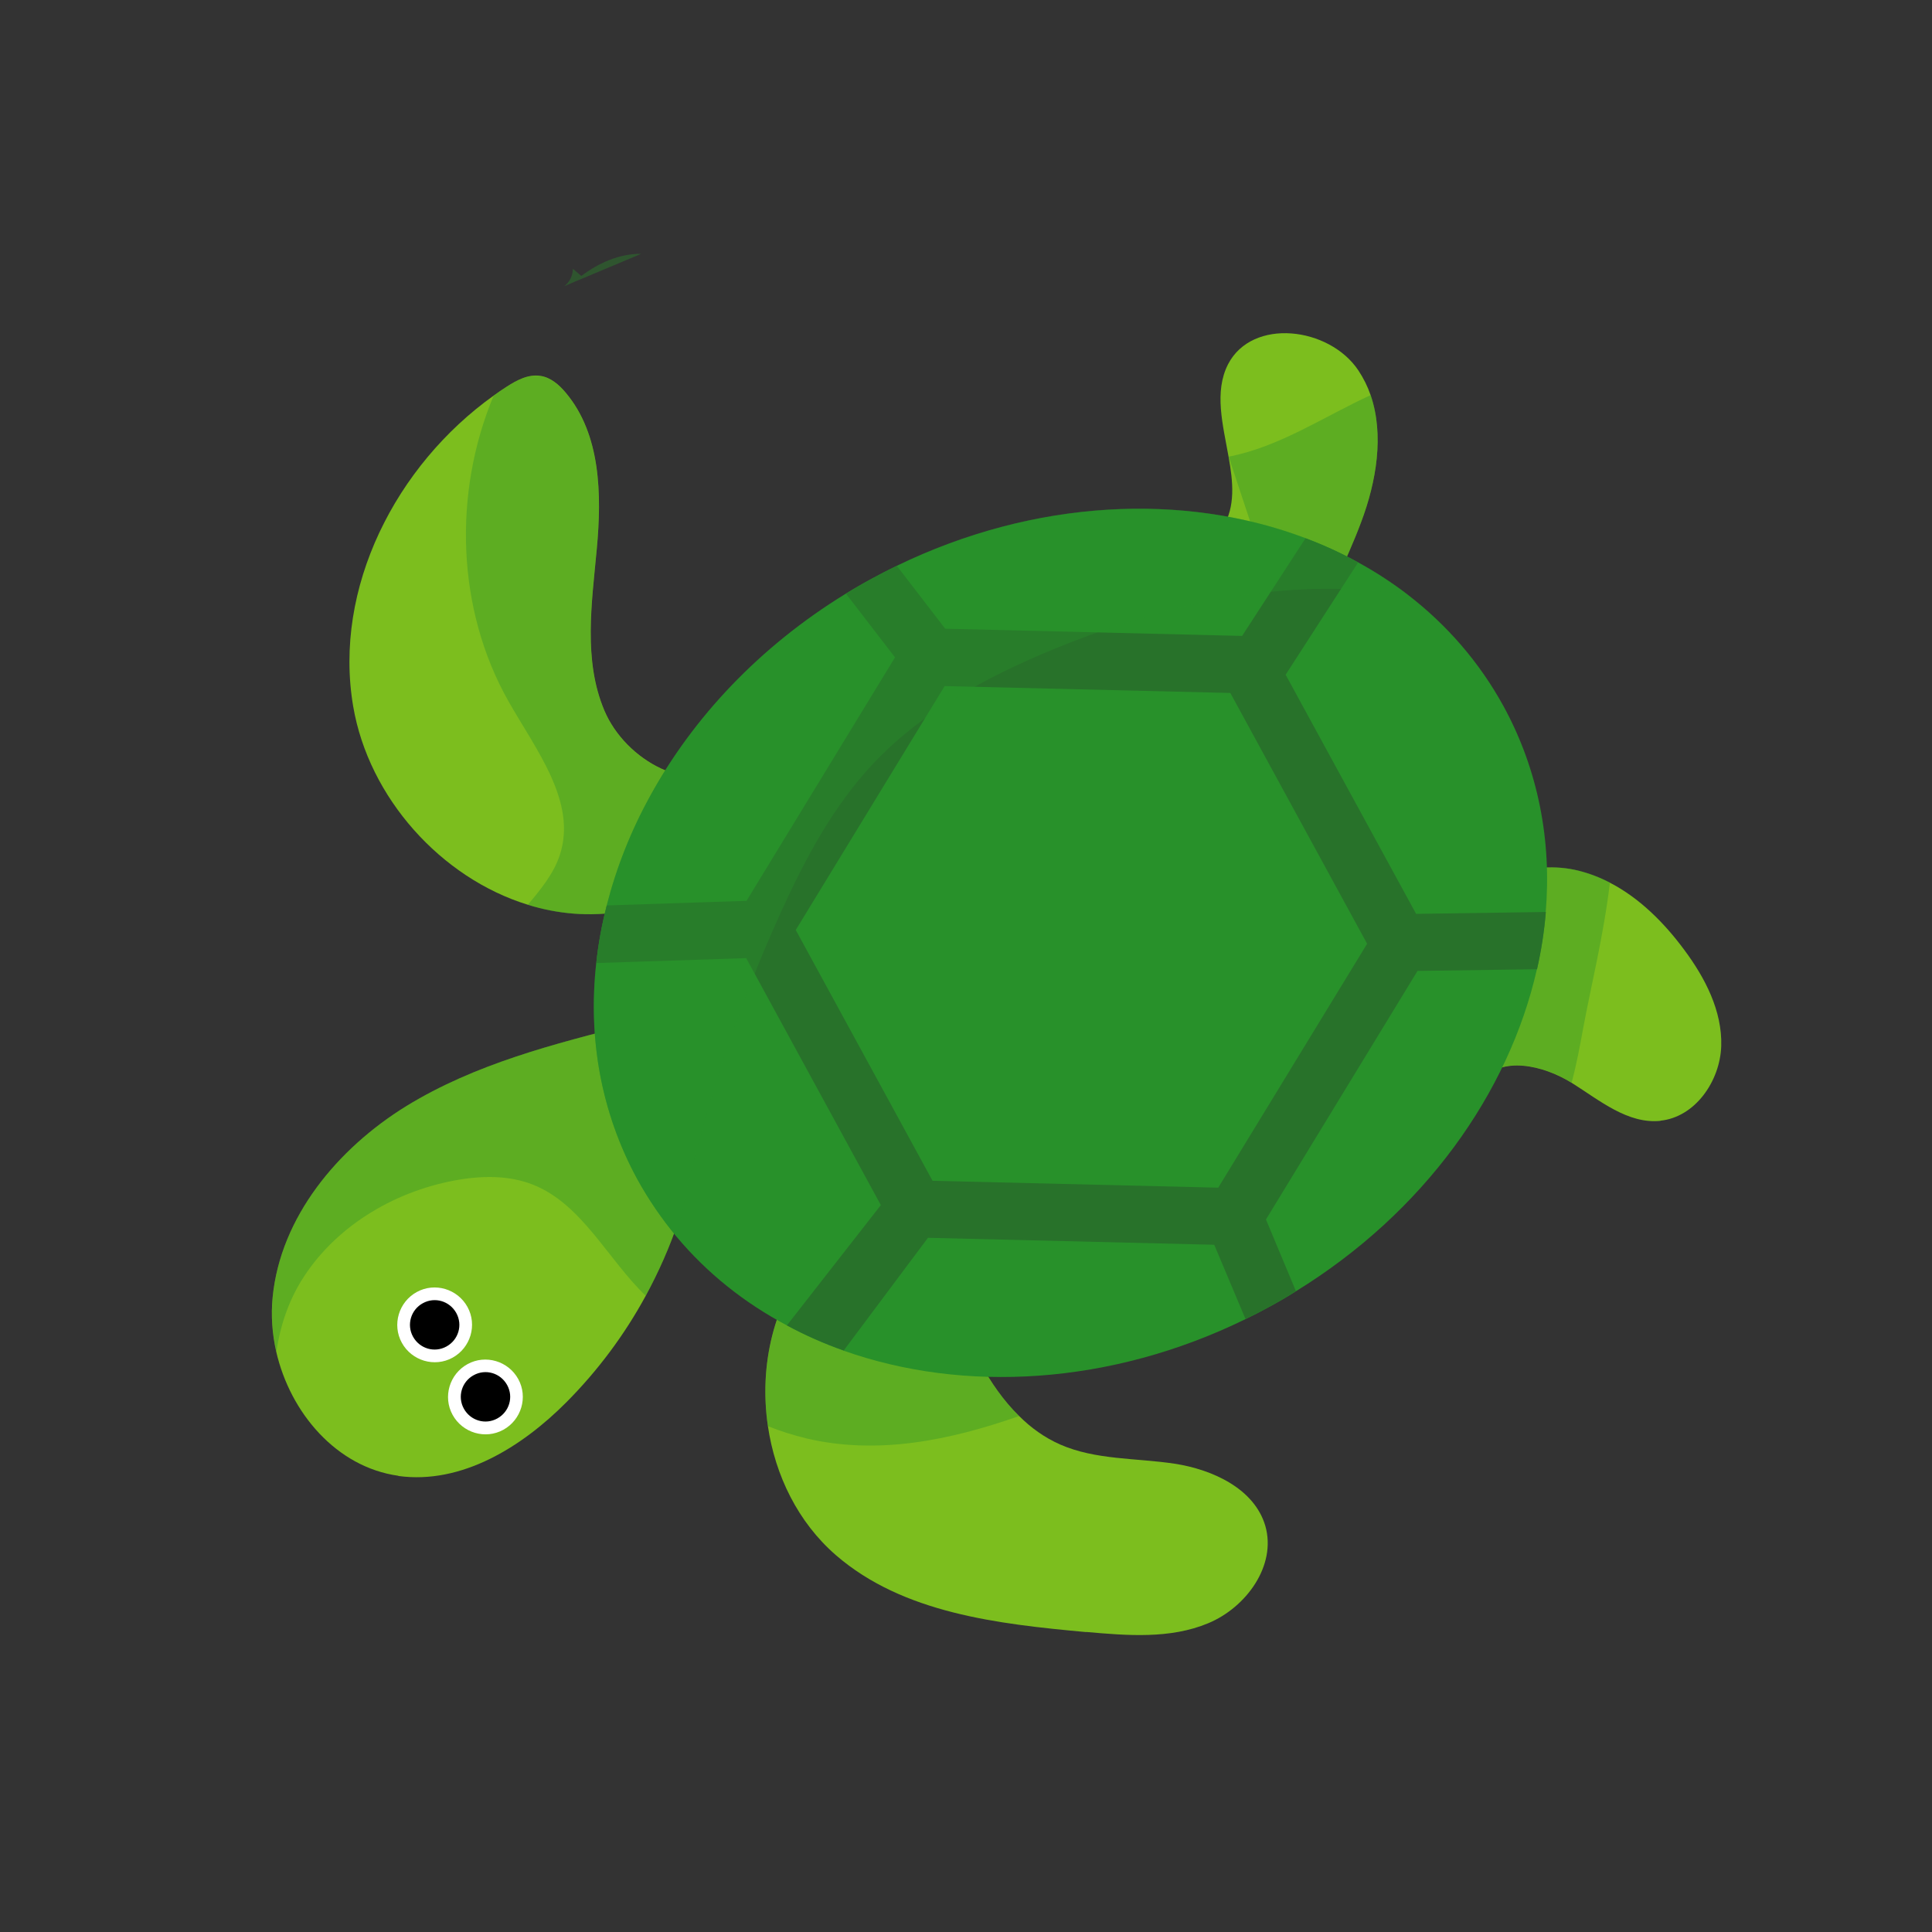
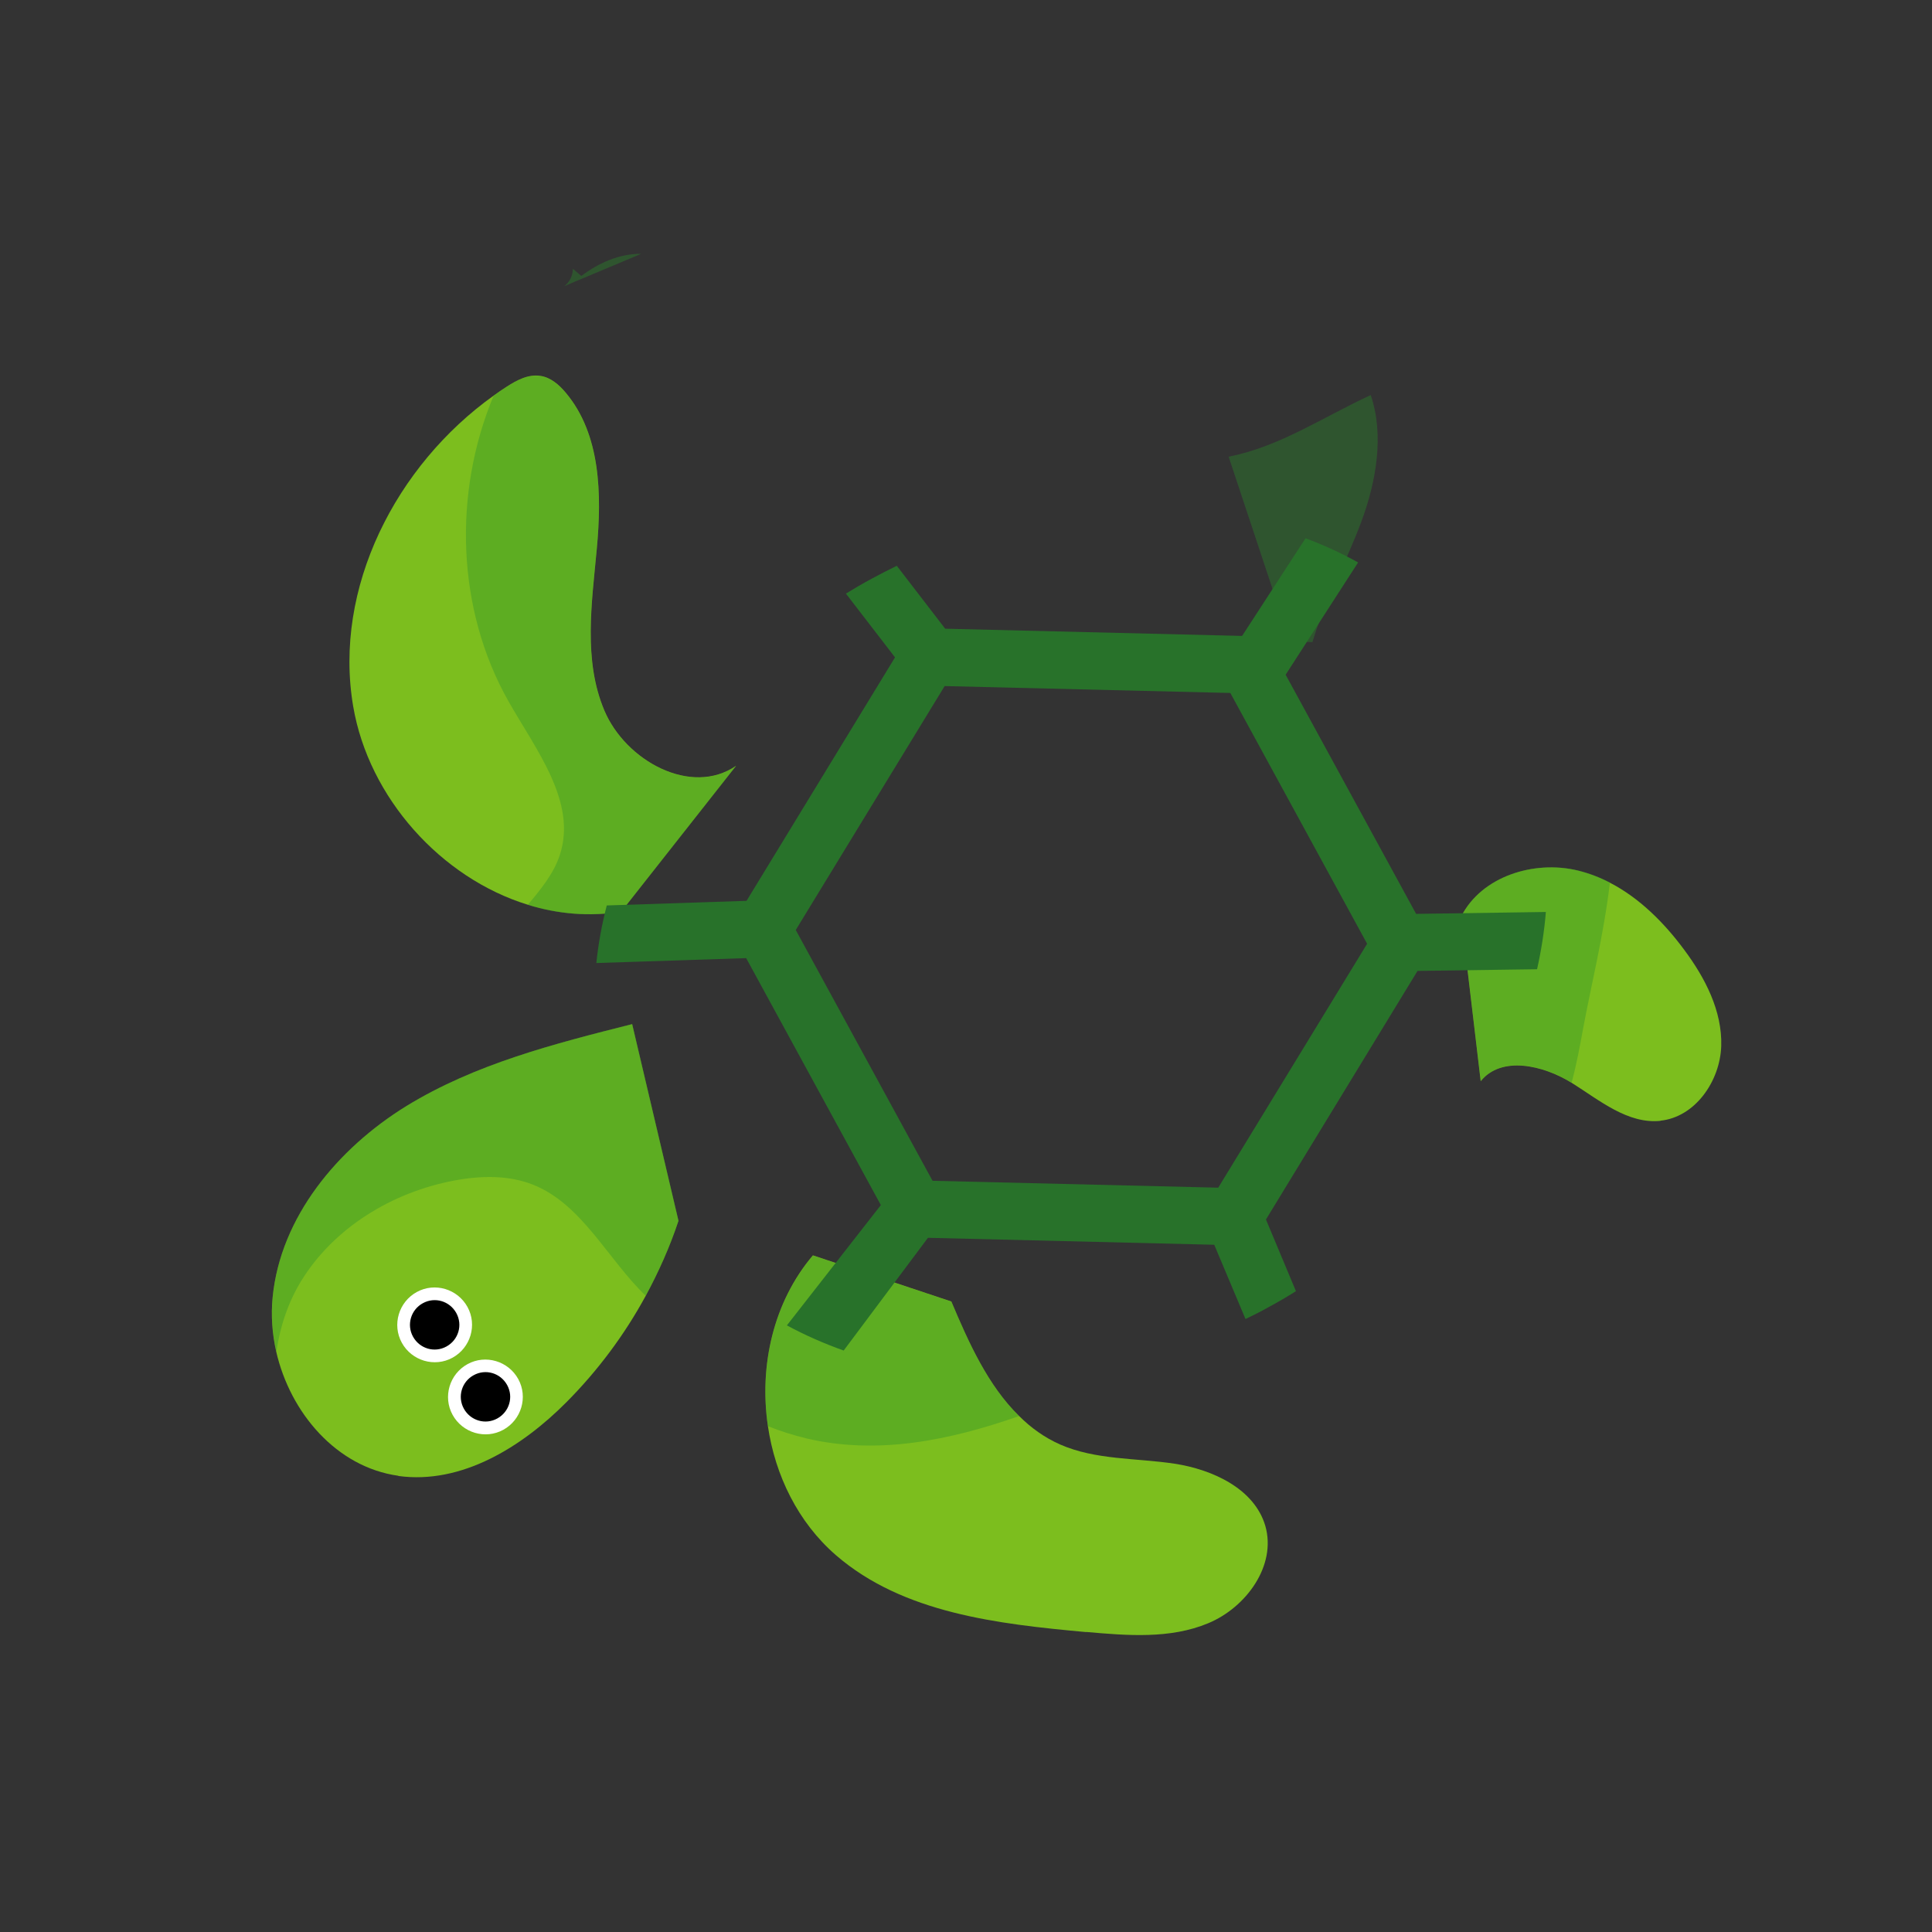
<svg xmlns="http://www.w3.org/2000/svg" width="133" height="133" viewBox="0 0 133 133" fill="none">
  <rect x="0" y="0" width="133" height="133" fill="#333333" stroke="none" />
  <g clip-path="url(#clip0_107_170)">
    <path d="M114.316 77.159C112.056 77.393 110.119 75.751 108.197 74.543C108.188 74.538 108.179 74.534 108.162 74.525C106.222 73.33 103.354 72.663 101.932 74.431L100.589 63.092C101.989 60.326 105.609 59.199 108.624 59.93C109.401 60.122 110.133 60.403 110.824 60.764C112.858 61.816 114.563 63.52 115.94 65.382C117.388 67.326 118.566 69.604 118.491 72.01C118.412 74.424 116.696 76.907 114.298 77.15L114.316 77.159Z" fill="#7CBE1E" />
    <g style="mix-blend-mode:multiply" opacity="0.37">
      <path d="M108.166 74.516C106.227 73.321 103.359 72.654 101.937 74.422L100.594 63.083C101.994 60.317 105.613 59.191 108.628 59.921C109.405 60.113 110.137 60.394 110.829 60.755C110.399 64.393 109.495 68.016 108.985 70.795C108.76 72.037 108.521 73.306 108.193 74.53C108.184 74.525 108.175 74.521 108.157 74.511L108.166 74.516Z" fill="#28912A" />
    </g>
-     <path d="M89.919 46.044L88.775 44.097L84.176 36.311C85.06 34.875 84.889 33.175 84.576 31.447C84.189 29.245 83.565 26.979 84.541 25.074C86.203 21.858 91.508 22.493 93.514 25.503C93.87 26.042 94.153 26.611 94.356 27.207C95.295 29.935 94.751 33.157 93.708 35.925C92.675 38.719 91.19 41.364 90.344 44.208C90.162 44.811 90.02 45.423 89.905 46.049L89.919 46.044Z" fill="#7CBE1E" />
    <g style="mix-blend-mode:multiply" opacity="0.37">
      <path d="M88.775 44.097C89.302 44.163 89.821 44.201 90.349 44.199C91.19 41.364 92.679 38.71 93.713 35.916C94.746 33.144 95.299 29.927 94.36 27.198C91.102 28.698 88.086 30.758 84.581 31.438L88.779 44.089L88.775 44.097Z" fill="#28912A" />
    </g>
    <path d="M74.775 112.354C68.691 111.795 62.17 111.061 57.548 107.062C54.938 104.799 53.358 101.567 52.861 98.165C52.251 94.012 53.239 89.625 55.961 86.419L65.493 89.597C66.673 92.403 68.017 95.392 70.149 97.469C70.959 98.283 71.895 98.958 72.975 99.438C75.434 100.515 78.212 100.363 80.857 100.761C83.498 101.168 86.358 102.492 87.106 105.045C87.888 107.773 85.79 110.656 83.177 111.743C80.56 112.839 77.6 112.596 74.78 112.345L74.775 112.354Z" fill="#7CBE1E" />
    <g style="mix-blend-mode:multiply" opacity="0.37">
      <path d="M55.491 99.015C54.593 98.796 53.713 98.519 52.865 98.179C52.255 94.026 53.243 89.639 55.965 86.433L65.497 89.611C66.677 92.416 68.022 95.406 70.154 97.483C65.342 99.171 60.386 100.171 55.5 99.019L55.491 99.015Z" fill="#28912A" />
    </g>
    <path d="M36.337 62.283C30.371 60.451 25.381 54.92 24.312 48.618C22.931 40.476 27.262 32.032 33.986 27.231C34.273 27.018 34.56 26.827 34.861 26.632C35.56 26.179 36.363 25.745 37.194 25.875C37.905 25.976 38.488 26.485 38.942 27.028C41.365 29.902 41.429 34.048 41.084 37.785C40.739 41.523 40.142 45.446 41.605 48.91C43.068 52.375 47.577 54.848 50.673 52.717L42.765 62.758C40.59 63.114 38.4 62.924 36.337 62.283Z" fill="#7CBE1E" />
    <g style="mix-blend-mode:multiply" opacity="0.37">
      <path d="M36.337 62.283C37.21 61.245 38.105 60.163 38.532 58.877C39.749 55.211 36.9 51.628 35.007 48.283C31.421 41.95 31.179 33.948 33.981 27.24C34.268 27.027 34.555 26.836 34.856 26.641C35.556 26.188 36.359 25.754 37.19 25.883C37.9 25.985 38.484 26.494 38.937 27.037C41.36 29.911 41.424 34.057 41.079 37.794C40.734 41.532 40.137 45.455 41.6 48.919C43.063 52.384 47.572 54.857 50.669 52.726L42.761 62.767C40.586 63.123 38.395 62.933 36.332 62.292L36.337 62.283Z" fill="#28912A" />
    </g>
    <path d="M27.419 101.593C23.169 101 19.981 97.267 19.014 93.045C18.734 91.805 18.646 90.539 18.769 89.301C19.311 83.78 23.243 79.068 27.958 76.154C32.677 73.253 38.136 71.858 43.518 70.503L46.706 84.043C46.111 85.838 45.343 87.555 44.449 89.21C42.986 91.9 41.145 94.364 38.996 96.526C35.913 99.628 31.763 102.201 27.424 101.607L27.419 101.593Z" fill="#7CBE1E" />
    <g style="mix-blend-mode:multiply" opacity="0.37">
      <path d="M19.018 93.036C18.738 91.796 18.651 90.53 18.773 89.292C19.315 83.771 23.248 79.059 27.962 76.145C32.682 73.244 38.14 71.849 43.523 70.494L46.711 84.034C46.116 85.829 45.347 87.547 44.453 89.201C41.854 86.72 40.089 82.923 36.728 81.569C35.005 80.876 33.073 80.929 31.251 81.273C27.012 82.075 23.006 84.496 20.742 88.17C19.831 89.659 19.282 91.32 19.027 93.041L19.018 93.036Z" fill="#28912A" />
    </g>
-     <path d="M58.07 92.968C56.717 92.496 55.41 91.913 54.161 91.236C51.253 89.696 48.687 87.657 46.584 85.147C45.566 83.925 44.656 82.601 43.867 81.171C41.355 76.547 40.472 71.427 41.048 66.305C41.185 64.972 41.437 63.654 41.766 62.341C42.418 59.769 43.415 57.224 44.755 54.798C47.716 49.393 52.298 44.505 58.228 40.872C58.802 40.513 59.403 40.167 60.018 39.839C60.578 39.529 61.152 39.237 61.73 38.958C71.226 34.35 81.523 33.891 89.865 37.05C91.115 37.526 92.338 38.078 93.484 38.714C94.688 39.369 95.834 40.117 96.925 40.95C99.594 43.007 101.844 45.581 103.515 48.635C105.908 53.029 106.818 57.895 106.409 62.777C106.3 64.1 106.105 65.414 105.803 66.718C103.864 75.264 98.014 83.477 89.208 88.893C88.611 89.275 87.992 89.634 87.36 89.975C86.831 90.268 86.288 90.542 85.737 90.812C76.439 95.363 66.342 95.912 58.066 92.977L58.07 92.968Z" fill="#28912A" />
    <path d="M84.696 47.704L94.113 64.969L83.864 81.76L64.197 81.286L54.78 64.021L65.03 47.23L84.696 47.704ZM63.869 85.211L83.589 85.69L85.741 90.803C86.288 90.542 86.831 90.268 87.365 89.966C87.997 89.625 88.616 89.266 89.213 88.884L87.149 83.95L97.583 66.838L105.812 66.723C106.105 65.414 106.313 64.096 106.418 62.781L97.486 62.911L88.504 46.449L93.493 38.719C92.338 38.078 91.129 37.522 89.874 37.055L85.507 43.777L65.067 43.281L61.735 38.949C61.157 39.228 60.592 39.525 60.022 39.83C59.408 40.158 58.816 40.508 58.233 40.863L61.614 45.254L51.392 62.014L41.77 62.332C41.433 63.641 41.189 64.963 41.053 66.296L51.367 65.958L60.638 82.959L54.17 91.24C55.41 91.913 56.722 92.487 58.079 92.972L63.878 85.215L63.869 85.211Z" fill="#28722A" />
    <path d="M28.013 90.237C27.479 91.291 27.901 92.579 28.955 93.113C30.01 93.647 31.297 93.225 31.831 92.17C32.365 91.116 31.943 89.828 30.889 89.294C29.834 88.76 28.547 89.183 28.013 90.237Z" fill="black" />
    <path d="M28.69 88.944C29.932 88.261 31.5 88.73 32.182 89.972C32.865 91.214 32.396 92.781 31.154 93.464C29.912 94.146 28.344 93.678 27.662 92.436C26.979 91.193 27.448 89.626 28.69 88.944ZM29.107 89.715C28.286 90.162 27.977 91.194 28.433 92.019C28.89 92.844 29.912 93.149 30.737 92.692C31.563 92.236 31.867 91.213 31.411 90.388C30.954 89.563 29.932 89.258 29.107 89.715Z" fill="white" />
    <path d="M31.508 95.201C30.974 96.255 31.396 97.543 32.45 98.077C33.505 98.611 34.792 98.188 35.326 97.134C35.86 96.079 35.438 94.792 34.383 94.258C33.329 93.724 32.041 94.146 31.508 95.201Z" fill="black" />
    <path d="M32.185 93.907C33.427 93.225 34.994 93.693 35.677 94.935C36.359 96.178 35.891 97.745 34.649 98.427C33.407 99.11 31.839 98.641 31.157 97.399C30.474 96.157 30.943 94.59 32.185 93.907ZM32.606 94.67C31.785 95.117 31.476 96.149 31.932 96.974C32.389 97.799 33.411 98.104 34.237 97.647C35.062 97.191 35.367 96.168 34.91 95.343C34.454 94.518 33.431 94.213 32.606 94.67Z" fill="white" />
    <g style="mix-blend-mode:multiply" opacity="0.37">
-       <path d="M46.584 85.147C45.566 83.925 44.656 82.601 43.867 81.171C39.427 73.027 40.106 63.272 44.76 54.789C48.023 48.853 53.228 43.531 60.022 39.83C72.857 32.833 87.503 33.68 96.926 40.95C95.902 40.779 94.87 40.671 93.85 40.603C86.501 40.133 79.148 41.947 72.354 44.762C67.895 46.618 63.532 48.971 60.2 52.474C57.35 55.469 55.395 59.176 53.69 62.942C50.479 70.037 48.094 77.493 46.598 85.142L46.584 85.147Z" fill="#28912A" />
-     </g>
+       </g>
    <g style="mix-blend-mode:multiply" opacity="0.37">
      <path d="M39.427 19.45L38.853 19.698C39.221 19.413 39.438 18.963 39.436 18.502C39.632 18.669 39.828 18.835 40.015 18.997C41.236 18.091 42.63 17.463 44.137 17.475L40.18 19.136L39.427 19.45Z" fill="#28912A" />
    </g>
  </g>
  <defs>
    <clipPath id="clip0_107_170">
      <rect width="98.89" height="98.95" fill="white" transform="translate(132.948 44.694) rotate(116.852)" />
    </clipPath>
  </defs>
</svg>